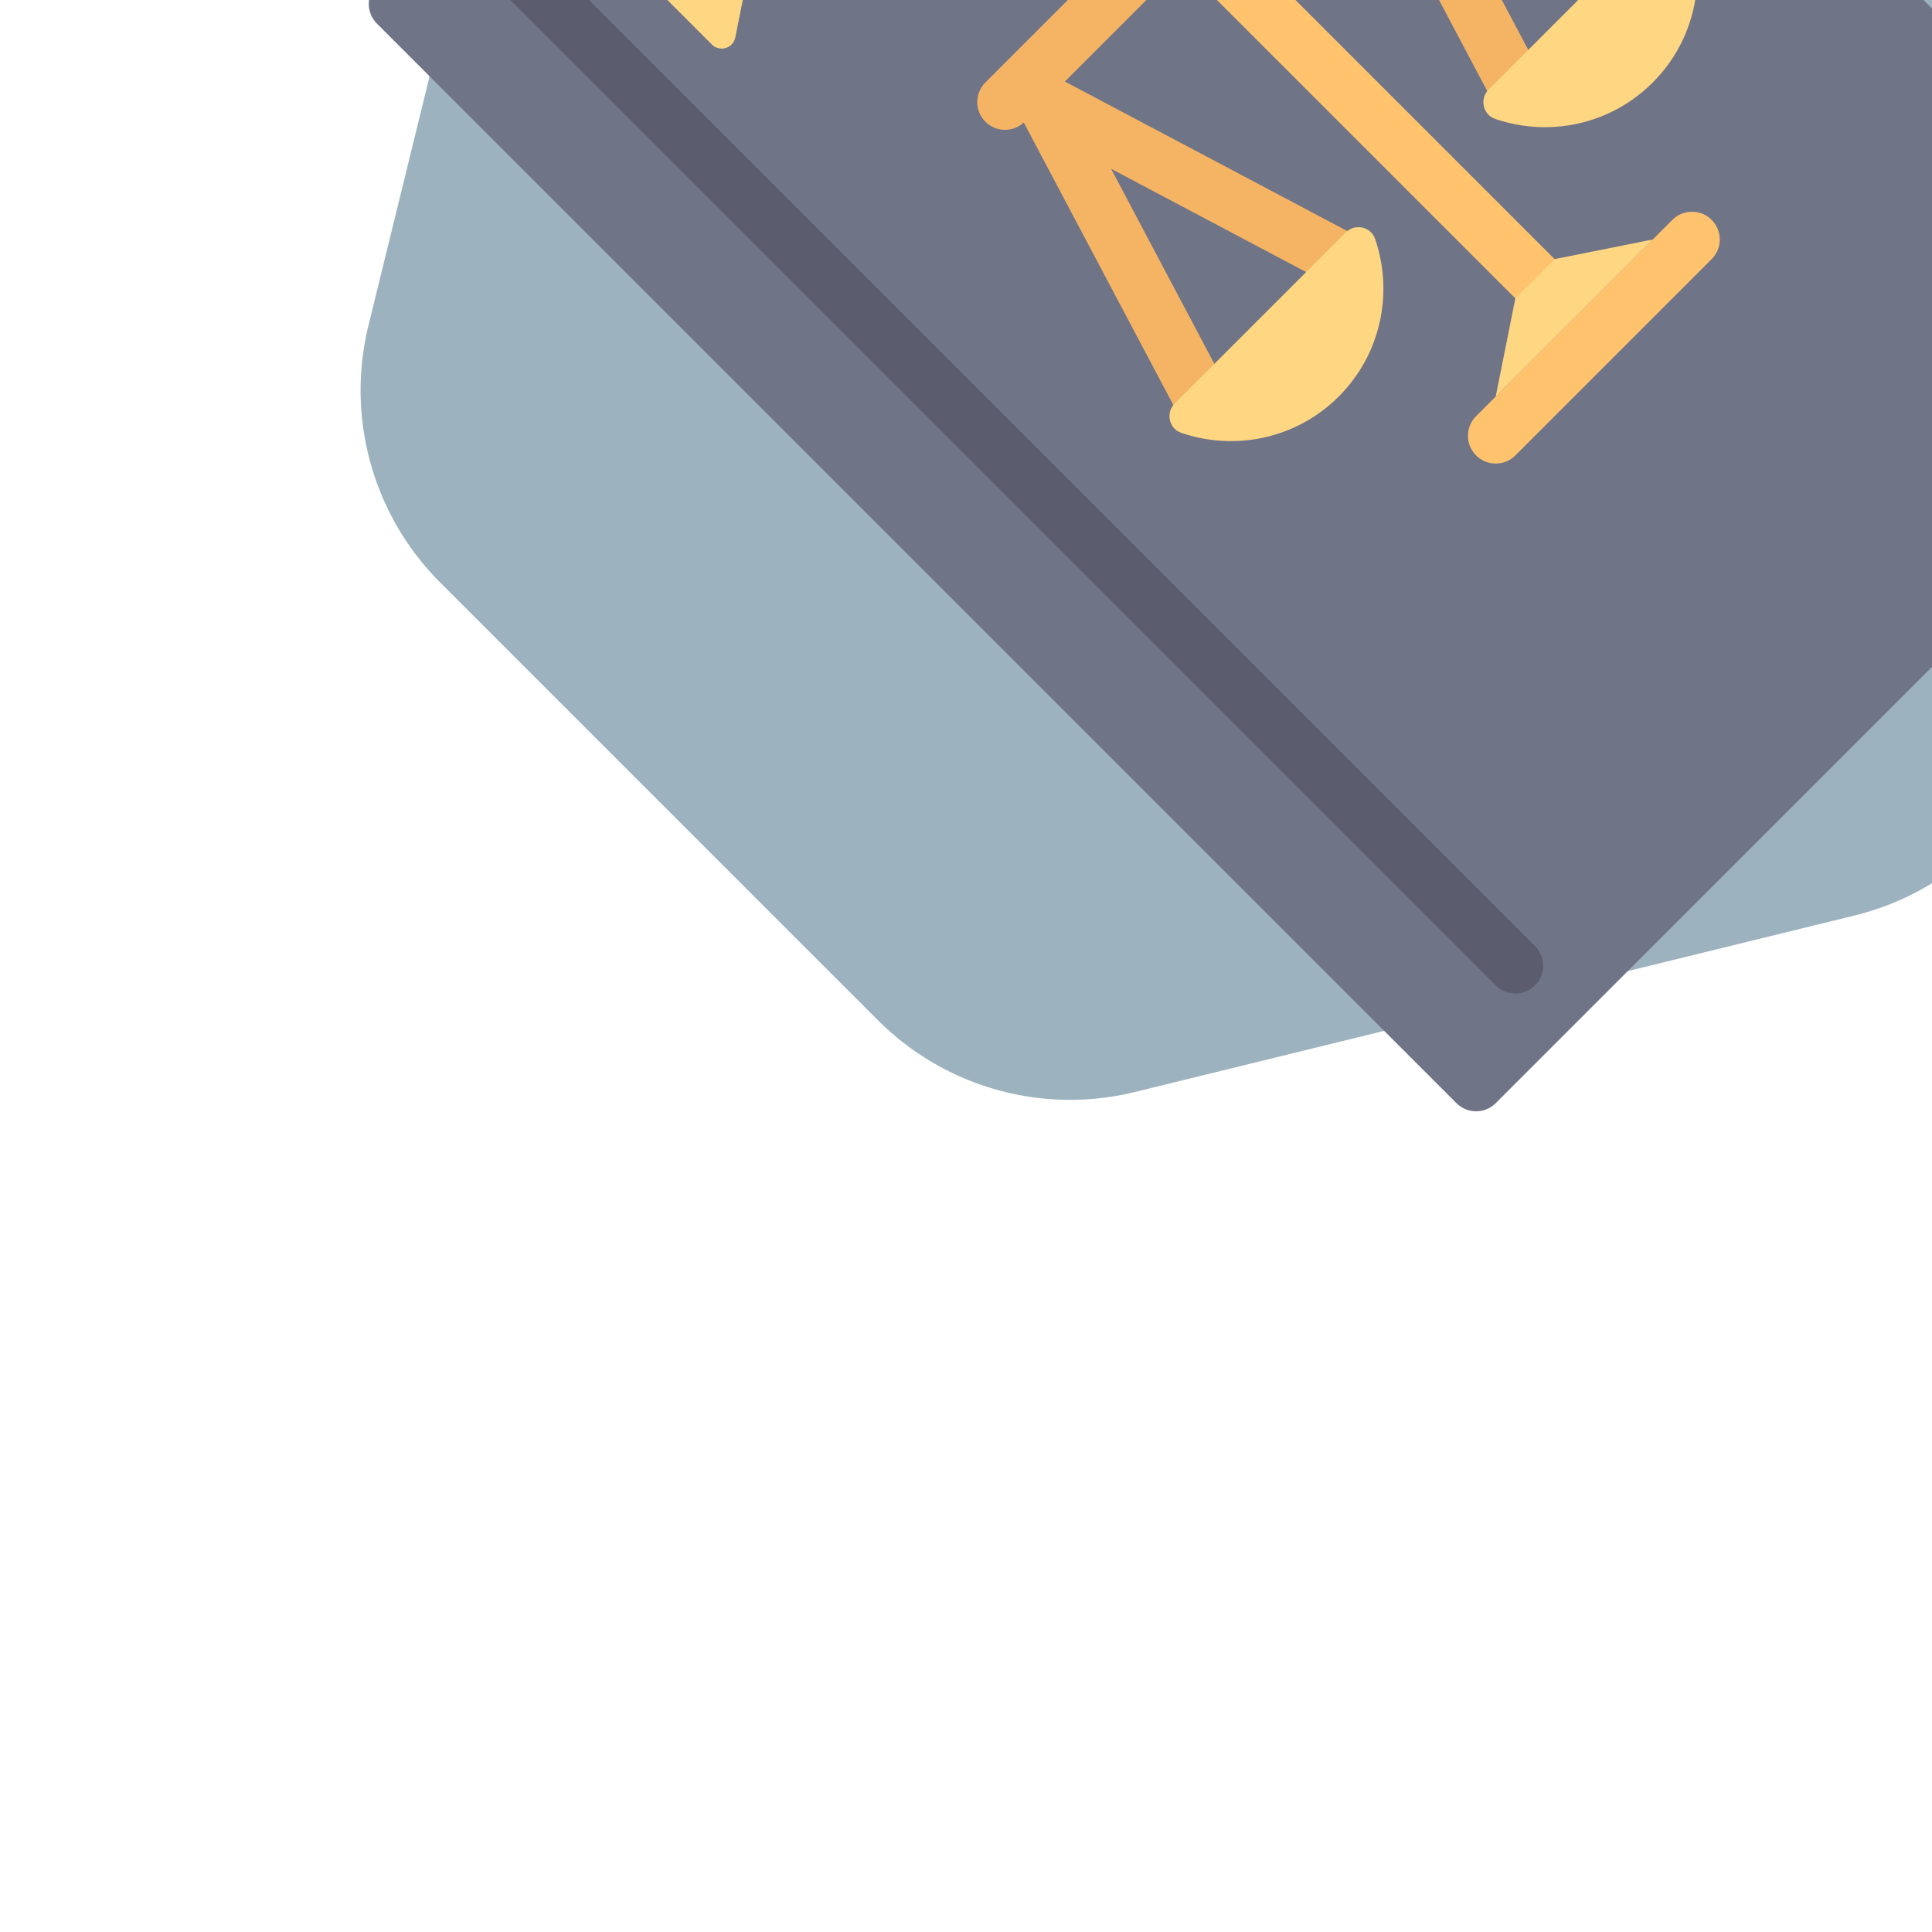
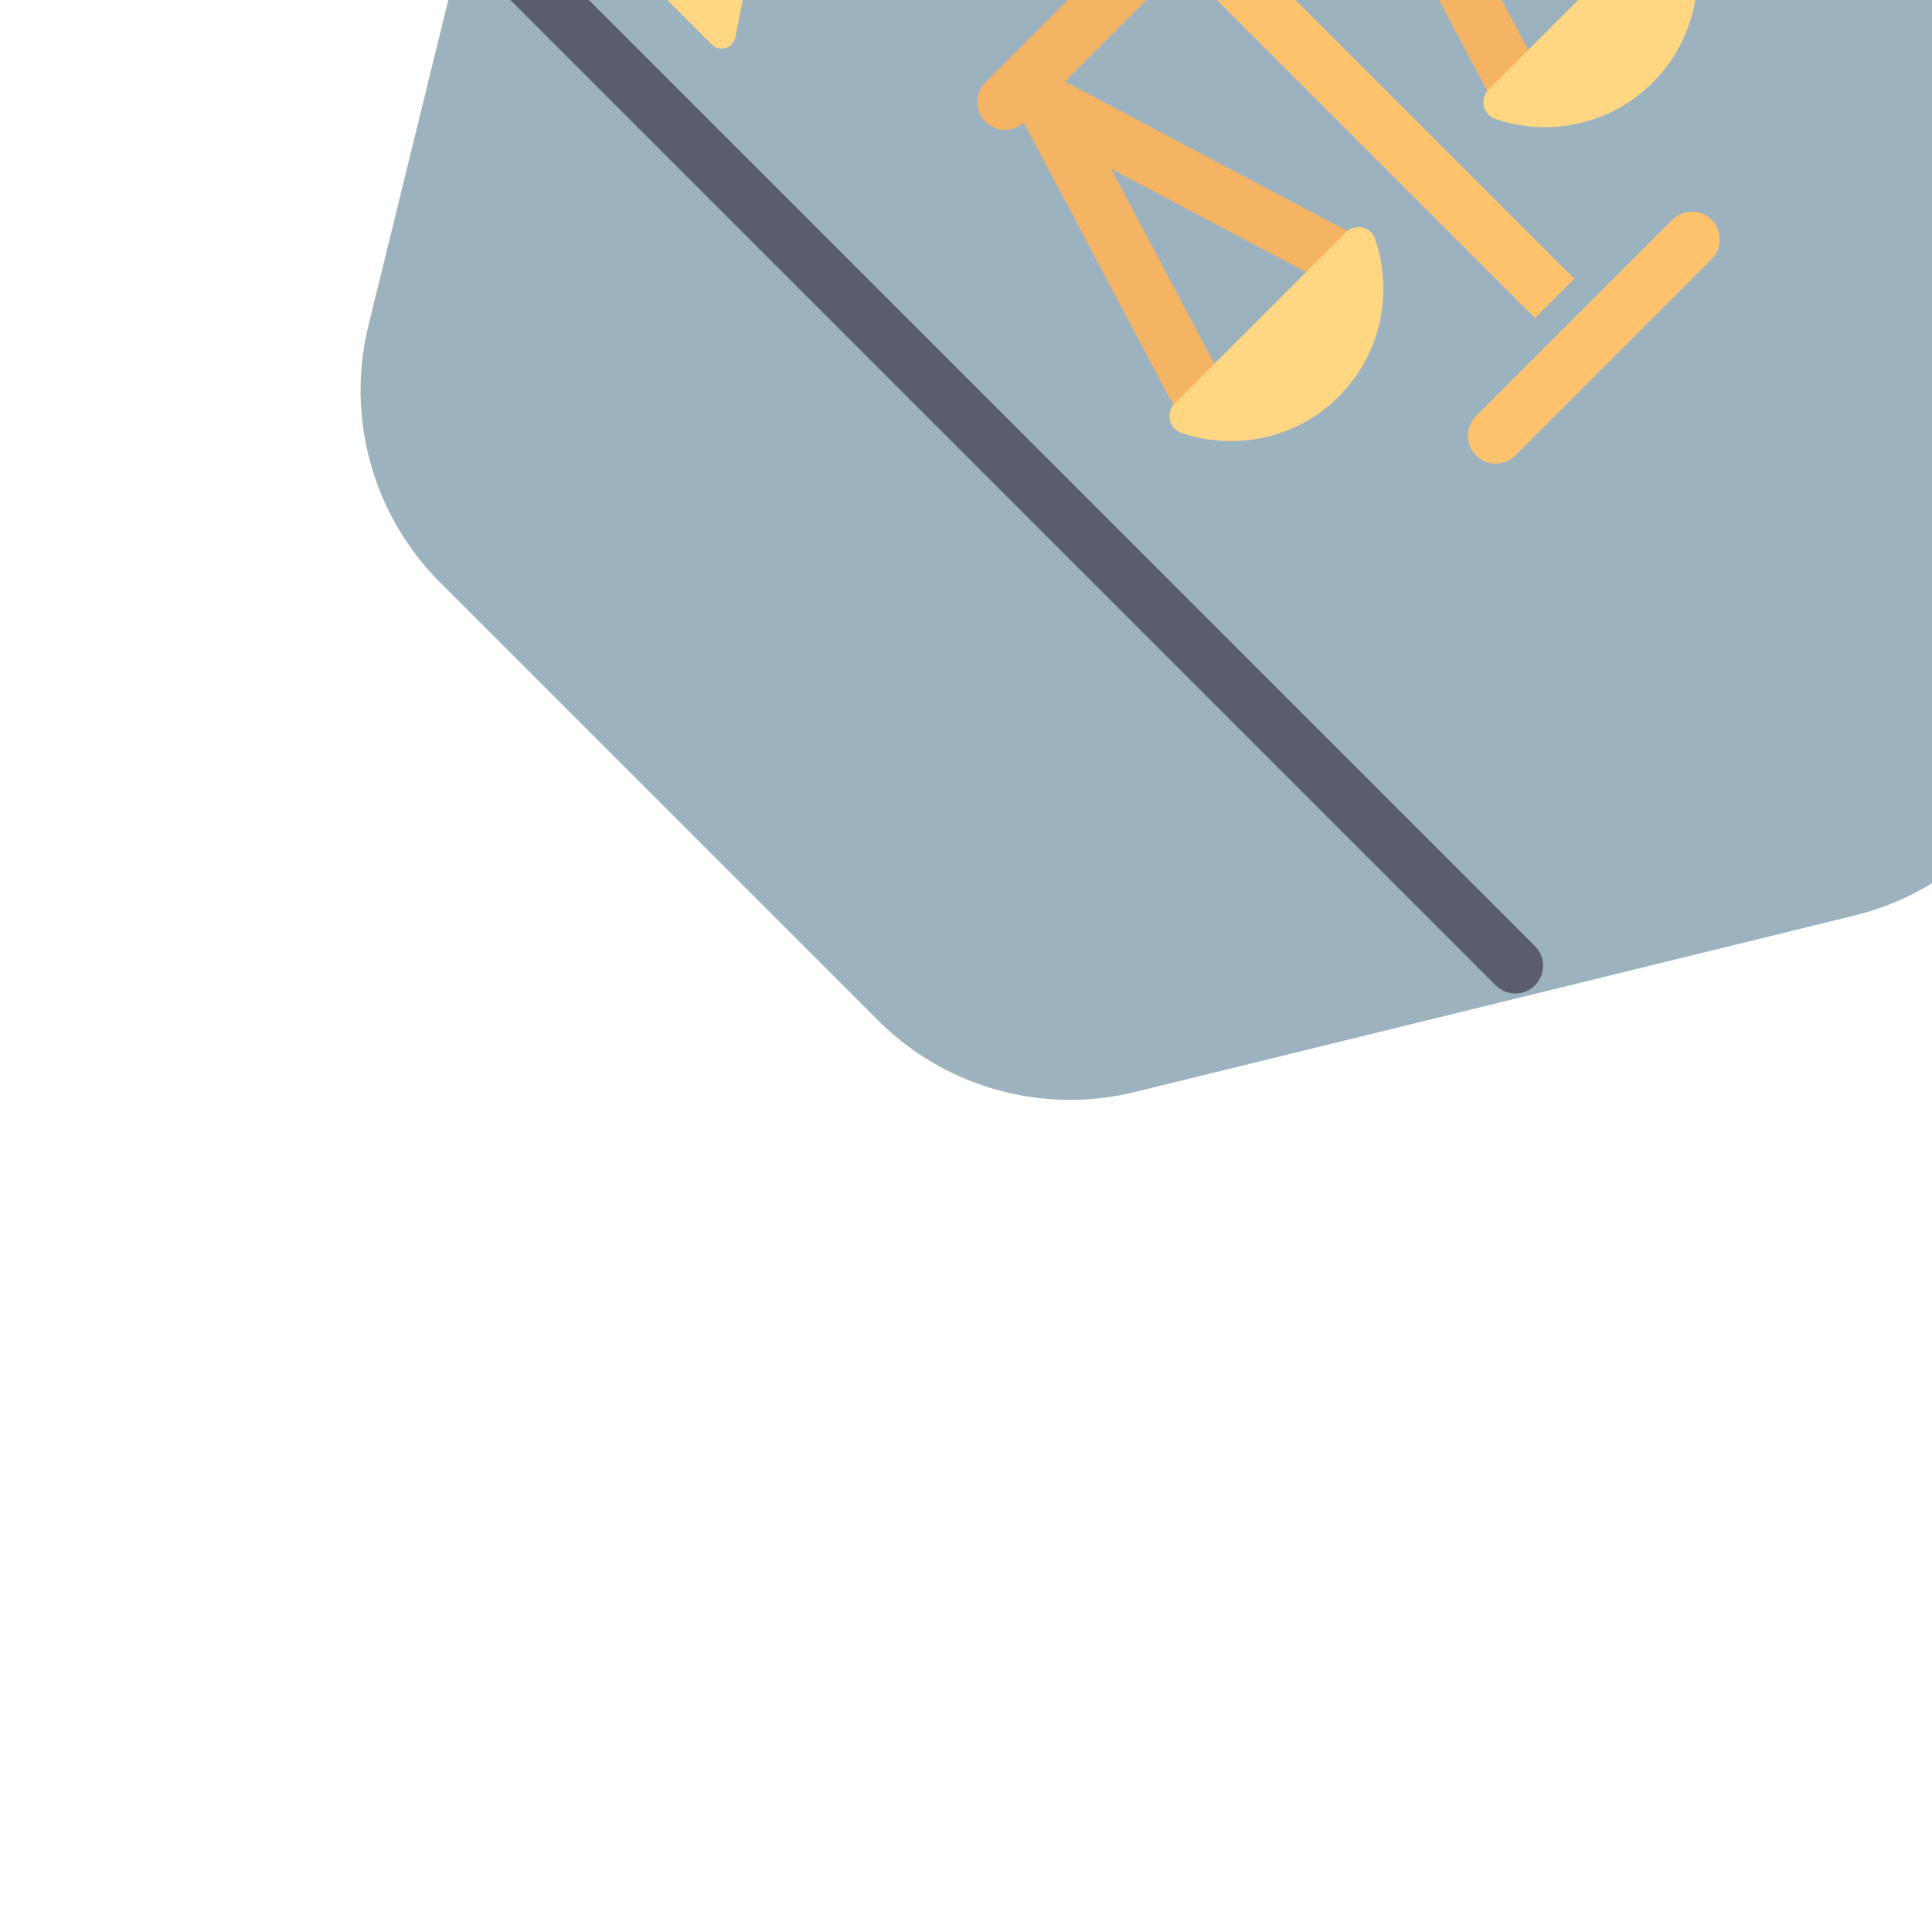
<svg xmlns="http://www.w3.org/2000/svg" height="256px" width="256px" version="1.1" id="Layer_1" viewBox="-51.2 -51.2 614.40 614.40" xml:space="preserve" fill="#000000" transform="rotate(-45)matrix(1, 0, 0, 1, 0, 0)">
  <g id="SVGRepo_bgCarrier" stroke-width="0">
    <path transform="translate(-51.2, -51.2), scale(38.4)" fill="#9DB2BF" d="M9.166.33a2.25 2.25 0 00-2.332 0l-5.25 3.182A2.25 2.25 0 00.5 5.436v5.128a2.25 2.25 0 001.084 1.924l5.25 3.182a2.25 2.25 0 002.332 0l5.25-3.182a2.25 2.25 0 001.084-1.924V5.436a2.25 2.25 0 00-1.084-1.924L9.166.33z" strokewidth="0" />
  </g>
  <g id="SVGRepo_tracerCarrier" stroke-linecap="round" stroke-linejoin="round" stroke="#CCCCCC" stroke-width="16.384" />
  <g id="SVGRepo_iconCarrier">
-     <path style="fill:#707487;" d="M423.724,512H88.276c-4.875,0-8.828-3.953-8.828-8.828V17.655c0-4.875,3.953-8.828,8.828-8.828 h335.448c4.875,0,8.828,3.953,8.828,8.828v485.517C432.552,508.047,428.599,512,423.724,512z" />
    <path style="fill:#5B5D6E;" d="M123.586,494.345L123.586,494.345c-4.875,0-8.828-3.953-8.828-8.828V35.31 c0-4.875,3.953-8.828,8.828-8.828l0,0c4.875,0,8.828,3.953,8.828,8.828v450.207C132.414,490.392,128.461,494.345,123.586,494.345z" />
    <path style="fill:#FFD782;" d="M196.172,101.356l-19.62-13.08l-19.62,13.08c-2.933,1.955-6.862-0.147-6.862-3.672V8.828 c0-4.875,3.953-8.828,8.828-8.828h35.31c4.875,0,8.828,3.953,8.828,8.828v88.856C203.034,101.209,199.105,103.311,196.172,101.356z" />
    <g>
      <path style="fill:#FFC36E;" d="M291.31,344.276h-17.655V158.897c0-4.875,3.953-8.828,8.828-8.828l0,0 c4.875,0,8.828,3.953,8.828,8.828V344.276z" />
      <path style="fill:#FFC36E;" d="M326.621,370.759h-88.276c-4.875,0-8.828-3.953-8.828-8.828l0,0c0-4.875,3.953-8.828,8.828-8.828 h88.276c4.875,0,8.828,3.953,8.828,8.828l0,0C335.448,366.806,331.496,370.759,326.621,370.759z" />
    </g>
-     <polygon style="fill:#FFD782;" points="273.655,335.448 247.172,353.103 317.793,353.103 291.31,335.448 " />
    <path style="fill:#F5B464;" d="M362.303,185.361c4.701-0.196,8.456-4.058,8.456-8.809c0-4.875-3.953-8.828-8.828-8.828H203.034 c-4.875,0-8.828,3.953-8.828,8.828c0,4.749,3.754,8.612,8.456,8.809l-32.6,105.95h18.471l23.358-75.914l23.357,75.914h18.471 l-32.595-105.931h122.718L311.246,291.31h18.471l23.358-75.914l23.358,75.914h18.471L362.303,185.361z" />
    <g>
      <path style="fill:#FFD782;" d="M173.409,282.483c-4.107,0-6.932,4.329-5.132,8.02c7.878,16.152,24.431,27.29,43.614,27.29 s35.735-11.138,43.613-27.29c1.8-3.691-1.025-8.02-5.132-8.02H173.409z" />
      <path style="fill:#FFD782;" d="M314.594,282.483c-4.107,0-6.932,4.329-5.132,8.02c7.878,16.153,24.43,27.29,43.613,27.29 c19.182,0,35.735-11.138,43.613-27.29c1.8-3.691-1.025-8.02-5.132-8.02H314.594z" />
    </g>
  </g>
</svg>